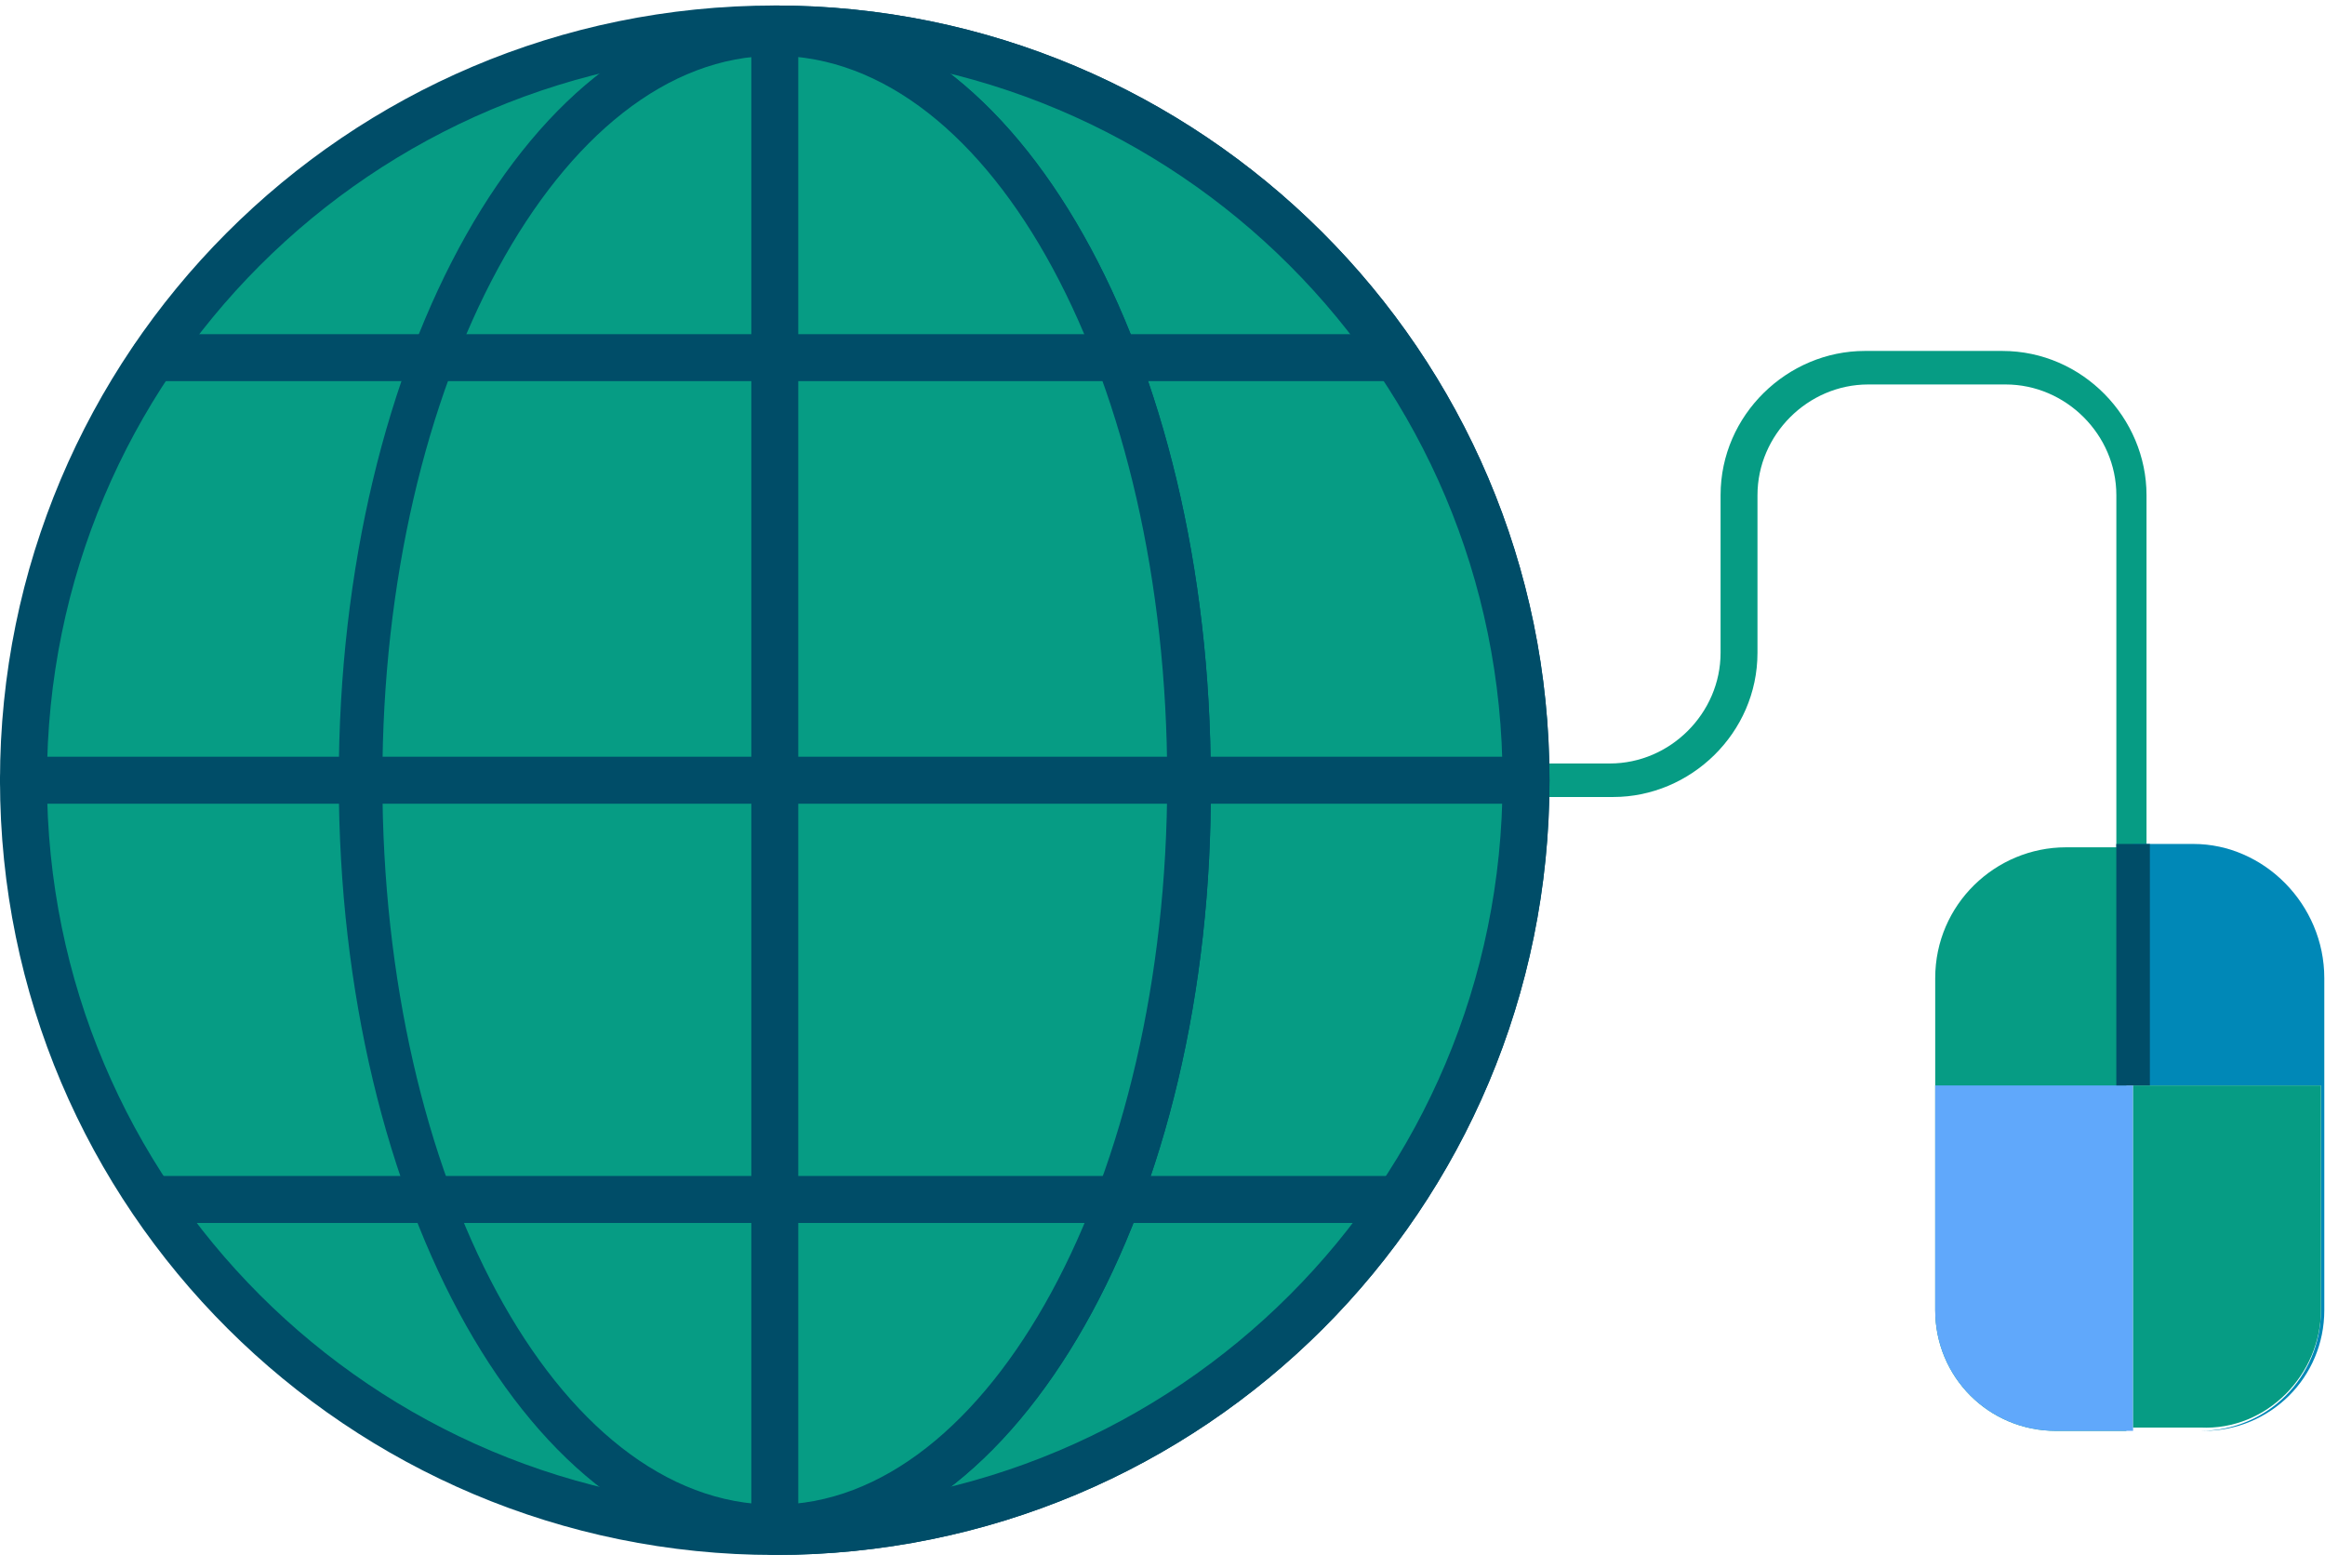
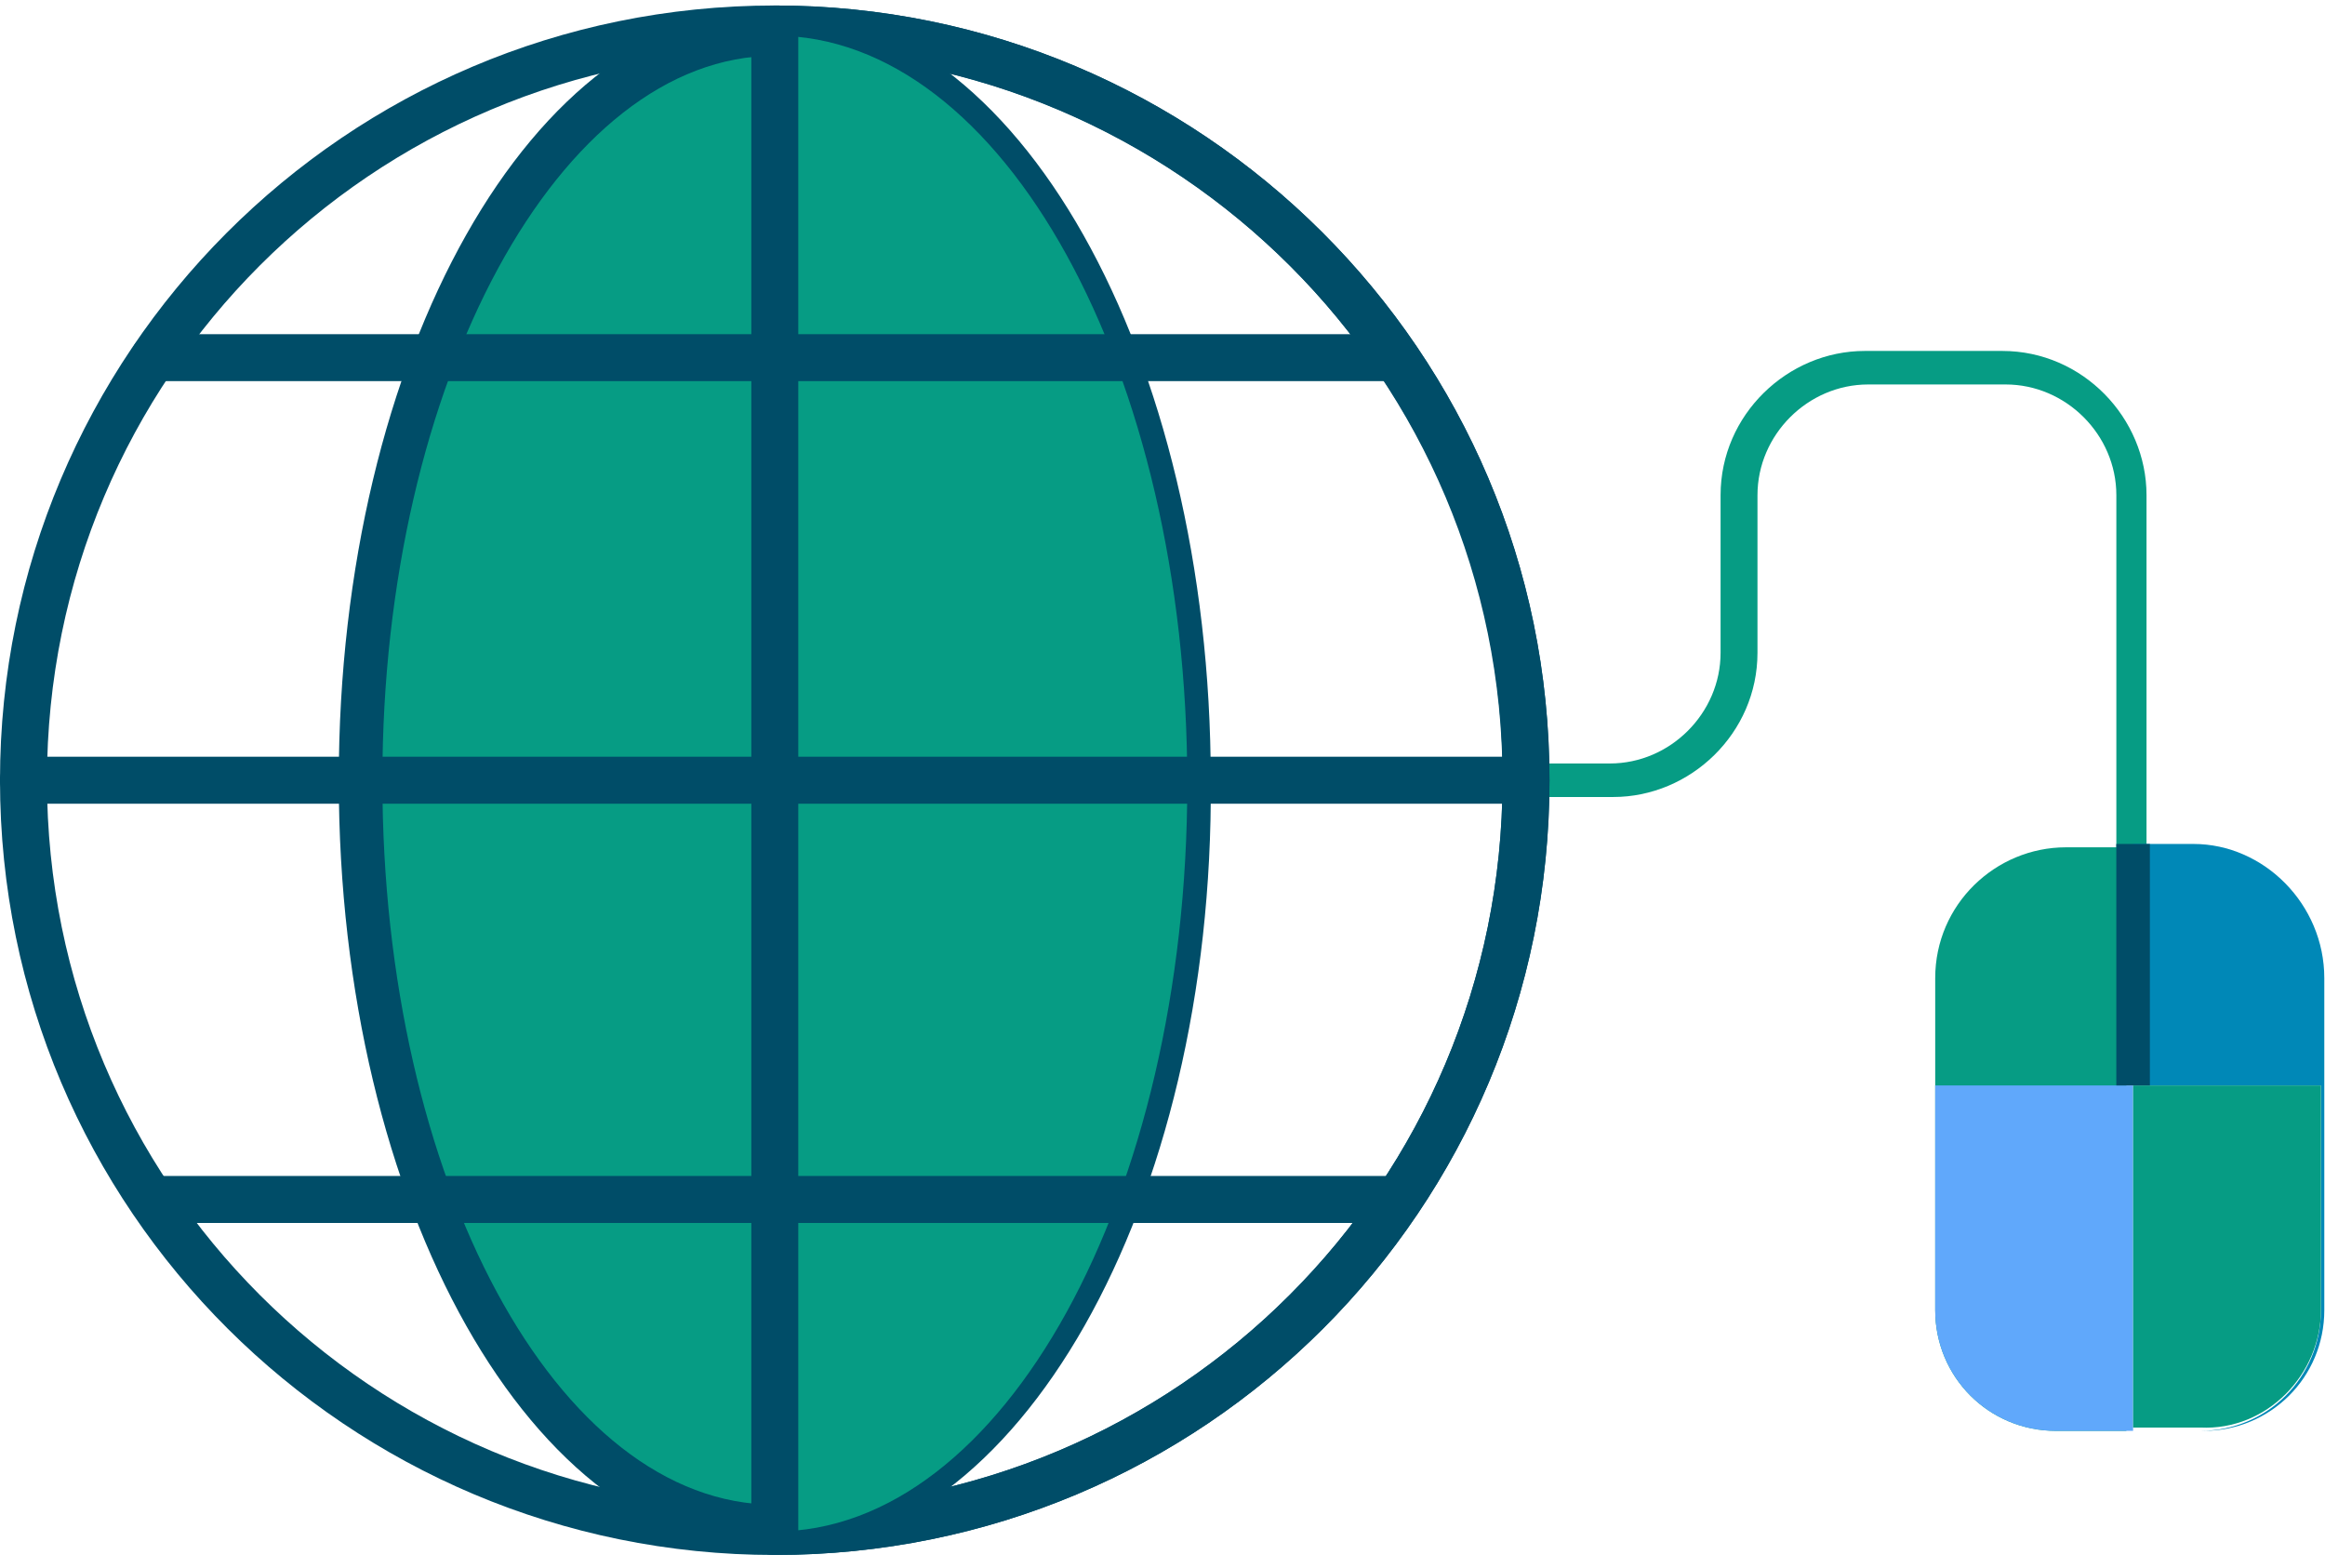
<svg xmlns="http://www.w3.org/2000/svg" width="86" height="58" viewBox="0 0 86 58" fill="none">
  <path d="M79.522 37.172H78.282V18.315C78.282 16.082 76.421 14.221 74.188 14.221H69.102C66.869 14.221 65.008 16.082 65.008 18.315V24.146C65.008 27.123 62.527 29.48 59.674 29.48H52.727V28.24H59.55C61.783 28.24 63.643 26.379 63.643 24.146V18.315C63.643 15.338 66.124 12.981 68.978 12.981H74.064C77.041 12.981 79.398 15.462 79.398 18.315V37.172H79.522Z" fill="#069C84" />
  <path d="M78.653 52.926H76.048C73.567 52.926 71.582 50.942 71.582 48.461V36.179C71.582 33.45 73.815 31.341 76.42 31.341H78.653V52.926Z" fill="#069C84" />
  <path d="M81.135 31.217H78.902V40.149H85.849V48.461C85.849 50.942 83.865 52.926 81.383 52.926H81.507C83.989 52.926 85.974 50.942 85.974 48.461V36.179C85.974 33.45 83.74 31.217 81.135 31.217Z" fill="#0088B7" />
  <path d="M71.582 40.149V48.461C71.582 50.942 73.567 52.926 76.048 52.926H78.901V40.149H71.582Z" fill="#60A8FB" />
  <path d="M85.849 48.461V40.149H78.902V52.803H81.383C83.865 52.927 85.849 50.818 85.849 48.461Z" fill="#069C84" />
  <path d="M79.522 31.217H78.281V40.149H79.522V31.217Z" fill="#004D68" />
-   <path d="M28.655 56.772C44.003 56.772 56.444 44.331 56.444 28.984C56.444 13.637 44.003 1.196 28.655 1.196C13.308 1.196 0.867 13.637 0.867 28.984C0.867 44.331 13.308 56.772 28.655 56.772Z" fill="#069C84" />
  <path d="M28.657 57.517C12.902 57.517 0 44.739 0 28.86C0 13.105 12.778 0.203 28.657 0.203C44.412 0.203 57.313 12.981 57.313 28.86C57.313 44.739 44.536 57.517 28.657 57.517ZM28.657 1.94C13.77 1.94 1.737 13.973 1.737 28.86C1.737 43.746 13.77 55.78 28.657 55.78C43.543 55.78 55.577 43.746 55.577 28.86C55.701 14.097 43.543 1.94 28.657 1.94Z" fill="#004D68" />
-   <path d="M28.658 1.196C44.041 1.196 56.447 13.601 56.447 28.984C56.447 44.367 44.041 56.772 28.658 56.772V1.196Z" fill="#069C84" />
  <path d="M28.659 57.517C28.163 57.517 27.791 57.144 27.791 56.648C27.791 56.152 28.163 55.78 28.659 55.78C43.546 55.78 55.579 43.746 55.579 28.86C55.579 13.973 43.546 1.94 28.659 1.94C28.163 1.94 27.791 1.568 27.791 1.072C27.791 0.575 28.163 0.203 28.659 0.203C44.414 0.203 57.316 12.981 57.316 28.86C57.316 44.739 44.538 57.517 28.659 57.517Z" fill="#004D68" />
  <path d="M28.657 56.648C37.084 56.648 43.916 44.262 43.916 28.984C43.916 13.705 37.084 1.32 28.657 1.32C20.23 1.32 13.398 13.705 13.398 28.984C13.398 44.262 20.23 56.648 28.657 56.648Z" fill="#069C84" />
  <path d="M28.658 57.392C19.726 57.392 12.531 44.615 12.531 28.86C12.531 13.105 19.726 0.327 28.658 0.327C37.59 0.327 44.785 13.105 44.785 28.86C44.91 44.615 37.59 57.392 28.658 57.392ZM28.658 2.064C20.719 2.064 14.144 14.097 14.144 28.86C14.144 43.622 20.595 55.656 28.658 55.656C36.722 55.656 43.173 43.622 43.173 28.86C43.173 14.097 36.722 2.064 28.658 2.064Z" fill="#004D68" />
  <path d="M28.658 1.32C37.094 1.32 43.917 13.725 43.917 28.984C43.917 44.243 37.094 56.648 28.658 56.648V1.32Z" fill="#069C84" />
-   <path d="M28.659 57.392C28.163 57.392 27.791 57.02 27.791 56.524C27.791 56.028 28.163 55.656 28.659 55.656C36.599 55.656 43.174 43.622 43.174 28.86C43.174 14.097 36.723 2.064 28.659 2.064C28.163 2.064 27.791 1.692 27.791 1.196C27.791 0.699 28.163 0.327 28.659 0.327C37.591 0.327 44.786 13.105 44.786 28.86C44.911 44.615 37.591 57.392 28.659 57.392Z" fill="#004D68" />
  <path d="M56.445 29.728H0.868C0.372 29.728 0 29.356 0 28.86C0 28.364 0.372 27.991 0.868 27.991H56.445C56.941 27.991 57.313 28.364 57.313 28.86C57.313 29.356 56.941 29.728 56.445 29.728Z" fill="#004D68" />
  <path d="M51.609 14.097H5.708C5.212 14.097 4.84 13.725 4.84 13.229C4.84 12.733 5.212 12.361 5.708 12.361H51.609C52.105 12.361 52.477 12.733 52.477 13.229C52.477 13.725 52.105 14.097 51.609 14.097Z" fill="#004D68" />
  <path d="M51.609 45.235H5.708C5.212 45.235 4.84 44.863 4.84 44.367C4.84 43.87 5.212 43.498 5.708 43.498H51.609C52.105 43.498 52.477 43.87 52.477 44.367C52.477 44.863 52.105 45.235 51.609 45.235Z" fill="#004D68" />
  <path d="M28.659 57.517C28.163 57.517 27.791 57.144 27.791 56.648V1.196C27.791 0.699 28.163 0.327 28.659 0.327C29.156 0.327 29.528 0.699 29.528 1.196V56.772C29.528 57.144 29.156 57.517 28.659 57.517Z" fill="#004D68" />
</svg>